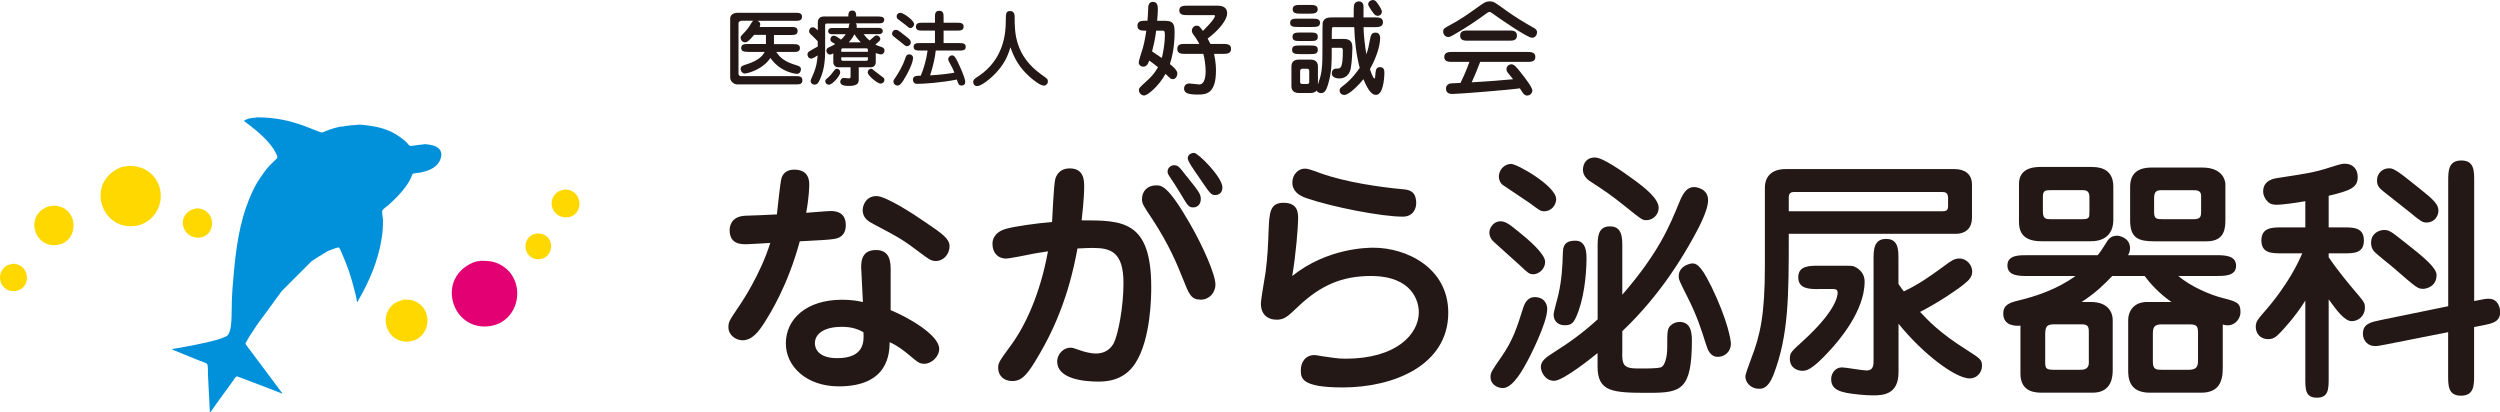
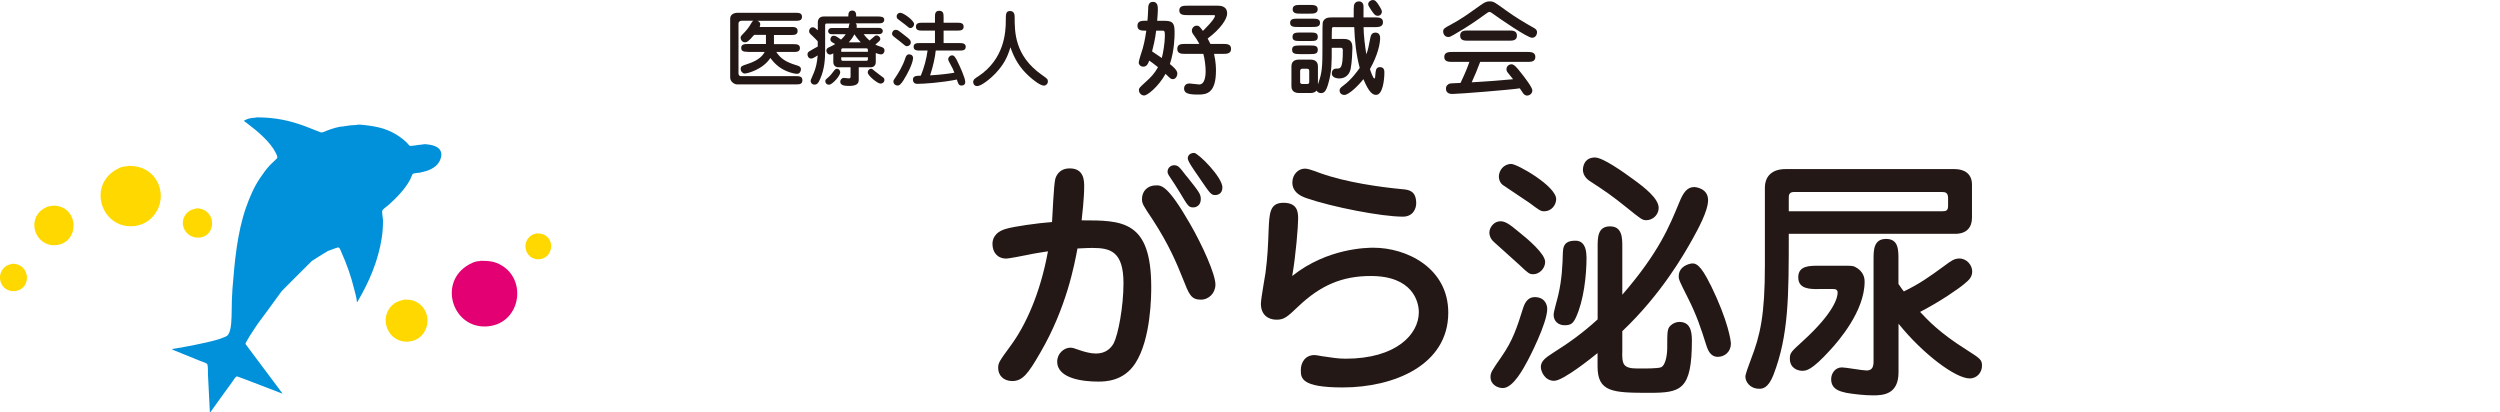
<svg xmlns="http://www.w3.org/2000/svg" id="_レイヤー_2" data-name="レイヤー 2" viewBox="0 0 324.37 53.5">
  <defs>
    <style>
      .cls-1 {
        fill: #231815;
      }

      .cls-2 {
        fill: #0091da;
      }

      .cls-3 {
        fill: none;
      }

      .cls-4 {
        fill: #e30073;
      }

      .cls-5 {
        fill: #ffd800;
      }
    </style>
  </defs>
  <g id="_レイヤー_1-2" data-name="レイヤー 1">
    <g>
      <g>
        <rect class="cls-3" y="15.23" width="75.19" height="38.27" />
        <g>
          <path class="cls-2" d="M33.42,15.23c2.25,0,4.13.41,6.01,1.09.74.29,1.47.57,2.21.86.24.04.61-.17.82-.25.51-.19,1.47-.52,2.03-.52.09-.01.18-.03.28-.05.05,0,.1-.02.15-.02.06,0,.12-.02.18-.03.07,0,.13-.02.2-.02.07-.01.13-.02.2-.03.09,0,.18-.01.27-.02.14,0,.27-.02.4-.02.29-.09.77-.04,1.08,0,1.8.2,3.2.53,4.6,1.52.32.22.63.48.92.75.13.13.3.41.47.45.18-.02.36-.04.54-.06.1-.02.2-.03.3-.05.06,0,.12-.02.18-.02.08-.01.15-.02.22-.03.11,0,.22-.02.32-.03.26-.09.67-.02.93.02,1.25.18,1.94.91,1.28,2.18-.48.92-1.59,1.25-2.53,1.45-.18.03-.86.06-.95.18-.11.25-.22.49-.32.73-.33.62-.76,1.19-1.23,1.72-.48.55-1.01,1.06-1.55,1.55-.2.18-.72.51-.82.74-.09.2.07.91.08,1.18.01.83-.04,1.61-.16,2.37-.45,2.94-1.63,5.69-3.07,8.14-.03.05-.07.12-.1.17h-.05c-.05-.6-.23-1.17-.37-1.73-.39-1.59-.93-3.12-1.58-4.58-.07-.15-.26-.69-.4-.75-.13-.06-.64.16-.78.21-.22.08-.43.16-.65.24-.4.25-.81.49-1.21.74-.29.18-.57.36-.86.55-.73.73-1.46,1.46-2.2,2.19-.57.57-1.14,1.15-1.71,1.72-.78,1.07-1.57,2.14-2.35,3.22-.66.85-1.25,1.72-1.81,2.62-.17.3-.35.6-.52.89,0,.01,0,.03-.01.05.01.05.03.1.04.15,1.57,2.09,3.13,4.18,4.69,6.27.02.01.03.03.04.04v.05h-.02c-1.26-.48-2.52-.97-3.78-1.45-.45-.17-.9-.35-1.36-.52-.23-.08-.46-.17-.7-.25-.03,0-.05,0-.08,0-.15.06-.41.51-.51.64-.51.7-1.02,1.4-1.53,2.11-.46.64-.91,1.27-1.37,1.91h-.05c-.08-1.64-.16-3.29-.25-4.94-.01-.29.03-1.11-.1-1.32-.11-.17-.73-.33-.92-.42-1.16-.47-2.32-.94-3.48-1.41-.02-.01-.25-.14-.11-.14.06,0,.12-.01.18-.02.05,0,.1-.02.15-.03.05,0,.1-.02.15-.02.05-.01.1-.02.15-.03.05,0,.1-.02.15-.03.05,0,.1-.02.15-.02.05,0,.1-.02.15-.02.05-.01.1-.02.15-.03.05,0,.1-.02.15-.03.05,0,.1-.01.15-.03.09-.01.18-.03.27-.05.09-.02.19-.03.28-.05.09-.02.18-.03.28-.05.13-.03.26-.05.4-.08.41-.08.81-.17,1.22-.26.85-.2,1.72-.36,2.51-.68.25-.1.59-.19.75-.43.45-.67.43-2.2.45-3.13.01-.94.03-1.91.1-2.81.29-3.67.63-7.31,1.76-10.55.47-1.33,1.03-2.66,1.82-3.82.39-.57.78-1.14,1.27-1.66.31-.3.63-.6.94-.91,0-.02.02-.05.03-.07.02-.21-.12-.45-.2-.62-.68-1.39-2.32-2.79-3.56-3.72-.19-.15-.39-.3-.58-.44.3-.24.92-.4,1.33-.4.06,0,.12-.02.18-.02.09-.02.19-.03.28-.05Z" />
          <path class="cls-5" d="M16.62,21.52c.83,0,1.5.11,2.15.44,2.46,1.26,2.81,4.63.74,6.46-.57.5-1.29.82-2.06.91-4.04.45-6.01-4.71-2.8-7.05.47-.34,1.12-.7,1.75-.7.08-.02.15-.03.23-.05Z" />
-           <path class="cls-5" d="M73.29,24.57c2.47.08,2.47,3.45.32,3.63-1.86.14-2.76-2.06-1.35-3.22.31-.26.64-.3,1.03-.4Z" />
          <path class="cls-5" d="M6.9,26.68c3.43,0,3.51,4.93.28,5.13-2.58.16-3.75-3.23-1.63-4.66.3-.2.69-.42,1.08-.42.09-.01.19-.03.28-.05Z" />
          <path class="cls-5" d="M25.54,27.03c2.59.08,2.58,3.62.32,3.8-1.87.15-2.89-2.08-1.49-3.31.35-.31.71-.37,1.17-.49Z" />
          <path class="cls-5" d="M69.61,30.29c.37,0,.68.02.97.16,1.47.68,1.11,2.94-.47,3.17-1.76.26-2.61-1.91-1.3-2.99.24-.19.51-.27.8-.35Z" />
          <path class="cls-4" d="M62.42,33.84c.74,0,1.37.03,1.97.26,4.14,1.59,3.38,7.81-1.07,8.24-4.45.42-6.44-5.36-2.84-7.79.47-.31,1.13-.67,1.73-.67.07-.02.14-.03.2-.05Z" />
          <path class="cls-5" d="M1.62,34.22c2.39,0,2.52,3.37.27,3.55-1.76.14-2.54-2.01-1.26-3.13.29-.26.62-.32.99-.41Z" />
          <path class="cls-5" d="M52.44,38.87c.5,0,.93.02,1.34.19,2.57,1.06,2.09,4.94-.69,5.25-2.73.31-4.11-3.08-2.09-4.81.44-.38.9-.47,1.45-.64Z" />
        </g>
      </g>
      <g>
        <g>
-           <path class="cls-1" d="M101.43,23.01c.27-.7.87-1,1.6-1,1.87,0,1.97,1.33,1.97,2,0,.17-.03,1.63-.4,3.6.5-.03,2.73-.23,3.17-.23,1.6,0,1.97.93,1.97,1.83,0,1.47-1.03,1.7-1.4,1.77-.6.13-2,.2-4.57.33-1.57,5.77-3.8,9.3-4.6,10.57-.73,1.13-1.57,2.27-2.83,2.27-.83,0-1.83-.63-1.83-1.7,0-.73.17-.93,1.5-2.9.17-.27,2.63-3.87,3.93-8.03-.47.03-2.8.17-3.1.17-.67,0-2.17,0-2.17-1.8,0-.27,0-1.8,2.03-1.9.23,0,3.57-.13,4.1-.17.1-.77.43-4.33.63-4.8ZM111.76,35.21c-.07-1.03-.13-2.77,1.9-2.77,1.9,0,1.9,1.7,1.9,2.67v5.13c2.2.9,6.3,3.2,6.3,5.03,0,1-1,1.93-1.93,1.93-.67,0-.97-.3-1.77-.97-.87-.73-1.77-1.43-2.73-1.83-.03,1.37-.1,5.73-6.6,5.73-4.17,0-6.87-2.57-6.87-5.57,0-3.17,2.67-5.67,7.3-5.67,1.27,0,2.13.17,2.7.3l-.2-4ZM109.16,42.41c-2.17,0-3.43.87-3.43,2.13,0,.57.33,1.93,2.9,1.93,3.57,0,3.47-2.23,3.4-3.37-.57-.3-1.33-.7-2.87-.7ZM121.43,33.87c-.63,0-1-.3-2.03-1.07-2.17-1.63-2.53-1.87-6.07-3.73-.63-.33-1.4-.77-1.4-1.8,0-.63.43-1.83,1.8-1.83,1.2,0,4.77,2.3,6.3,3.37,2.23,1.5,3.17,2.17,3.17,3.13,0,1.13-.87,1.93-1.77,1.93Z" />
          <path class="cls-1" d="M149.37,37.24c0,.97,0,6.73-2.07,9.9-1.53,2.37-3.97,2.37-4.83,2.37-1.7,0-5.3-.3-5.3-2.6,0-1.03.87-1.8,1.7-1.8.27,0,.4.03,1.53.43.33.1,1.1.33,1.8.33,1.3,0,1.97-.73,2.3-1.33.57-1.1,1.27-4.7,1.27-7.8,0-4.13-1.73-4.57-4-4.57-.13,0-.87,0-1.97.07-.4,2.13-1.43,7.7-4.83,13.53-1.57,2.73-2.3,3.67-3.63,3.67-1.17,0-1.83-.77-1.83-1.7,0-.67.17-.9,1.63-2.9,1.9-2.57,3.83-6.73,4.83-12.23-.77.13-1.6.23-2.7.47-.47.1-2.4.47-2.7.47-1.17,0-1.8-.83-1.8-1.9,0-.53.2-1.53,1.8-1.97,1.03-.3,4.03-.73,5.93-.87.07-.8.2-4.77.43-5.63.07-.2.4-1.33,1.87-1.33,1.87,0,1.87,1.63,1.87,2.37,0,1.5-.27,3.83-.33,4.37,5.3,0,9.03,0,9.03,8.67ZM155.8,38.88c-1.27,0-1.53-.7-2.33-2.73-.8-2-1.8-4.4-3.9-7.63-1.27-1.9-1.4-2.1-1.4-2.7,0-1,.7-1.77,1.83-1.77.7,0,1.53,0,4.37,4.93,1.67,2.87,3.33,6.63,3.33,7.93,0,1.1-.83,1.97-1.9,1.97ZM153.97,22.87c1.67,2.1,1.83,2.33,1.83,2.97,0,.8-.57,1.07-.97,1.07-.63,0-.7-.2-1.77-1.97-.33-.57-1-1.57-1.2-1.87-.33-.47-.37-.63-.37-.8,0-.5.43-.83.83-.83.53,0,.67.17,1.63,1.43ZM158.6,24.34c0,.93-.8.97-.93.97-.53,0-.67-.2-2.03-2.2-.9-1.3-1.53-2.2-1.53-2.57,0-.43.37-.7.83-.7.5,0,3.67,3.13,3.67,4.5Z" />
          <path class="cls-1" d="M178.21,32.14c4.27,0,9.7,2.6,9.7,8.43,0,6.77-7,9.7-13.7,9.7-5.43,0-5.43-1.23-5.43-2.27,0-.97.57-1.93,1.77-1.93.3,0,1,.17,1.37.2.77.1,1.57.27,2.67.27,6.57,0,9.5-3.17,9.5-6.03,0-1.4-.83-4.7-6.23-4.7-3.67,0-6.5,1.17-9.43,3.97-1.4,1.33-1.8,1.7-2.8,1.7-1.13,0-2.03-.67-2.03-2.07,0-.67.53-3.47.6-4.03.27-2.07.33-3.57.4-5.5.1-2.2.13-3.57,1.93-3.57,1.9,0,1.9,1.33,1.9,2.1,0,.93-.3,4.77-.77,7.4,4.6-3.67,9.83-3.67,10.57-3.67ZM182.01,28.11c-2.73,0-9.1-1.23-12.5-2.4-.97-.33-1.83-.9-1.83-2.03,0-1.07.8-1.8,1.6-1.8.33,0,.53.03,2.07.6,3.27,1.17,7.7,1.8,10.63,2.07.77.07,1.77.17,1.77,1.83,0,.67-.4,1.73-1.73,1.73Z" />
          <path class="cls-1" d="M194.68,28.71c.6,0,1.13.33,2.37,1.37,1.3,1.03,3.43,2.87,3.43,3.9,0,.87-.77,1.6-1.53,1.6-.53,0-.67-.13-1.8-1.2-.47-.43-2.2-1.97-3.3-2.97-.7-.6-.63-1.33-.57-1.53.13-.53.63-1.17,1.4-1.17ZM200.75,40.08c0,1.87-2.4,6.47-2.53,6.7-.5.93-1.87,3.57-3.23,3.57-.77,0-1.6-.53-1.6-1.4,0-.6.13-.8,1.43-2.67,1.47-2.13,1.97-3.67,2.83-6.4.3-.9.8-1.33,1.47-1.33,1.33,0,1.63,1,1.63,1.53ZM196.08,21.27c.77,0,5.83,2.87,5.83,4.57,0,.67-.53,1.57-1.57,1.57-.43,0-.57-.1-1.87-1.07-.53-.37-3.03-2.03-3.47-2.33-.37-.27-.6-.8-.5-1.37.17-.9.9-1.37,1.57-1.37ZM210.48,45.78c0,1.37.07,2.03,1.9,2.03.97,0,2.73.03,3.17-.17.47-.23.77-1.33.77-2.57,0-1.97,0-2.4.4-2.8.33-.33.77-.5,1.17-.5,1.3,0,1.63,1,1.63,2.37,0,6.5-1.43,6.83-5.57,6.83-4.73,0-6.67-.1-6.67-3.43v-1.73c-.73.6-4.47,3.6-5.63,3.6-1.23,0-1.73-1.23-1.73-1.8,0-.77.67-1.23,1.5-1.77,2.33-1.47,4-2.7,5.87-4.4v-9.4c0-1.2,0-2.67,1.6-2.67s1.6,1.5,1.6,2.67v6.2c4.77-5.5,6.13-8.93,7.4-12,.5-1.23,1-1.97,1.93-1.97.2,0,1.8.17,1.8,1.7,0,1.43-1.37,3.87-2.03,5.07-1.03,1.83-3.97,7.07-9.1,11.93v2.8ZM205.85,33.37c0,2.43-.37,5.63-1.37,7.8-.37.8-.67,1.03-1.47,1.03s-1.43-.5-1.43-1.37c0-.43.57-2.3.63-2.67.43-1.87.53-3.73.57-5.43.03-1.3.77-1.5,1.63-1.5,1,0,1.43.8,1.43,2.13ZM206.98,20.44c1,0,3.67,1.9,4.9,2.8,1.53,1.1,3.33,2.53,3.33,3.73,0,.9-.77,1.6-1.6,1.6-.53,0-.73-.17-2.5-1.6-2.03-1.63-2.73-2.1-4.87-3.5-.6-.4-.97-1.03-.83-1.77.17-.87.73-1.27,1.57-1.27ZM221.95,36.97c2.33,4.77,2.63,7.3,2.63,7.63,0,1.03-.8,1.7-1.7,1.7-1.03,0-1.33-1.03-1.5-1.53-.7-2.23-1.23-3.83-2.37-6.1-1.07-2.13-1.2-2.37-1.2-2.83,0-.9.67-1.43,1.53-1.63.63-.13,1.27.03,2.6,2.77Z" />
          <path class="cls-1" d="M228.99,24.37c0-1.57,1-2.43,2.67-2.43h21.97c1.23,0,2.23.6,2.23,2v4.33c0,1.23-.7,2.07-2.17,2.07h-21.6c0,8.1,0,13.17-2,18.33-.7,1.77-1.47,1.77-1.83,1.77-1.23,0-1.8-.93-1.8-1.57,0-.33.4-1.37.73-2.27,1.2-3.1,1.8-5.73,1.8-12.13v-10.1ZM232.09,27.41h19.9c.5,0,.77-.07.77-.7v-1c0-.7-.33-.8-.8-.8h-19.14c-.53,0-.73.2-.73.7v1.8ZM235.99,37.51c-1.17,0-2.67,0-2.67-1.53s1.5-1.5,2.67-1.5h3.6c.73,0,.93,0,1.47.37.87.63.87,1.47.87,1.7,0,3.83-3.4,7.7-4.43,8.83-2.47,2.73-3.17,2.73-3.67,2.73-.57,0-1.6-.33-1.6-1.57,0-.77.17-.9,1.7-2.3,4.03-3.67,4.5-5.63,4.5-6.27,0-.47-.37-.47-.7-.47h-1.73ZM246.32,36.84c.43.63.5.73.7.97,2-.97,3.23-1.83,5.33-3.37.8-.6,1.23-.9,1.87-.9,1,0,1.67.9,1.67,1.67,0,.7-.37,1.1-1.03,1.63-.7.6-3.1,2.27-5.73,3.63,1,1.07,2.5,2.7,6,4.9,1.83,1.17,2.03,1.3,2.03,2.1s-.6,1.63-1.6,1.63c-1.83,0-6.07-3.17-9.23-7.1v6.3c0,2.87-1.97,3-3.3,3-1.07,0-2.63-.17-3.47-.33-.73-.17-1.97-.4-1.97-1.77,0-.77.53-1.53,1.4-1.53.47,0,2.67.4,3.2.4.77,0,.9-.53.9-1.2v-13.2c0-1.2,0-2.67,1.63-2.67s1.6,1.47,1.6,2.67v3.17Z" />
-           <path class="cls-1" d="M287.5,33.11c1.07,0,2.63,0,2.63,1.37s-1.6,1.33-2.63,1.33h-4.87c1.67,1.4,4.1,2.43,5.67,2.83,1.93.5,2.4.63,2.4,1.87,0,.77-.63,1.7-1.67,1.7-.17,0-.4-.03-.63-.1v5.67c0,1.8-.57,3.17-2.8,3.17h-6.67c-2.8,0-2.8-2.07-2.8-2.97v-6.5c0-.87.53-2.3,2.47-2.3h3.13c-1.7-1.2-2.8-2.47-3.47-3.37h-4.2c-1.03,1.07-2.07,2.13-3.97,3.37h1.2c2.23,0,2.83,1.37,2.83,2.3v6.5c0,.67,0,2.97-2.6,2.97h-6.47c-.87,0-2.9,0-2.9-2.47v-6.23c-.73.07-2.23,0-2.23-1.57,0-1.17.9-1.43,2-1.7,2.1-.5,4.93-1.4,7.37-3.17h-6.23c-1.07,0-2.6,0-2.6-1.37s1.57-1.33,2.6-1.33h9.1c.27-.3.53-.67,1.07-1.53.27-.47.6-1,1.47-1,.17,0,1.67.2,1.67,1.63,0,.47-.17.73-.27.9h11.4ZM271.43,21.67c.6,0,2.77,0,2.77,2.53v4.4c0,1.1-.53,2.7-2.9,2.7h-6.47c-2.7,0-2.87-1.63-2.87-2.57v-4.87c0-2.2,2.2-2.2,2.87-2.2h6.6ZM266.13,24.67c-.8,0-1.07.07-1.07.87v1.9c0,1,.43,1,1.07,1h4c.97,0,.97-.2.97-1.03v-1.87c0-.87-.57-.87-.93-.87h-4.03ZM266.76,42.08c-.97,0-1.4.03-1.4,1.27v3.73c0,.8.23.9,1.23.9h3.23c.43,0,1.2,0,1.2-.9v-4.1c0-.73-.27-.9-.97-.9h-3.3ZM285.77,21.74c2.9,0,2.97,2.07,2.97,2.1v4.6c0,1.17-.07,2.87-2.43,2.87h-6.8c-2.03,0-3.13-.4-3.13-2.7v-4.4c0-2.43,2.1-2.47,2.8-2.47h6.6ZM280.56,42.08c-1.13,0-1.23.4-1.23,1.37v3.5c0,1.03.47,1.03,1.23,1.03h3.4c1.03,0,1.23-.4,1.23-1.23v-3.53c0-.8-.1-1.13-1.03-1.13h-3.6ZM280.56,24.67c-.77,0-1.07.17-1.07,1.07v1.73c0,.97.3.97,1.27.97h3.9c.9,0,.93-.43.93-1v-2.03c0-.73-.6-.73-1-.73h-4.03Z" />
-           <path class="cls-1" d="M302.14,33.37c1.23,1.83,2.77,3.63,3.13,4.07,1.57,1.83,1.57,1.87,1.57,2.5,0,1.03-.83,1.73-1.7,1.73-.97,0-2.03-1.5-3-2.83v10.13c0,1.5,0,2.63-1.53,2.63s-1.5-1.13-1.5-2.63v-9.97c-1.27,2.07-3,3.9-3.23,4.13-.6.63-.93.87-1.6.87-1.1,0-1.6-.83-1.6-1.6,0-.67.3-1,.9-1.7,3.4-3.83,4.73-6.9,5.13-7.83h-2.63c-1.3,0-2.67,0-2.67-1.67s1.37-1.7,2.67-1.7h3.03v-3.4c-1.07.2-3.03.47-3.67.47-.37,0-.87-.03-1.23-.43-.33-.33-.57-.8-.57-1.3,0-1.17.9-1.6,1.77-1.73,3.7-.57,4.87-.73,6.83-1.37,1.47-.47,1.67-.5,2-.5.97,0,1.67.63,1.67,1.73,0,1.37-.97,1.77-3.77,2.43v4.1h1.9c1.3,0,2.67,0,2.67,1.7s-1.37,1.67-2.67,1.67h-1.9v.5ZM321.01,42.44v6.23c0,1.3,0,2.67-1.7,2.67s-1.67-1.37-1.67-2.67v-5.57l-8.1,1.6c-.97.2-1.13.2-1.43.2-.87,0-1.53-.7-1.53-1.6,0-1.3,1.03-1.5,2.3-1.77l8.77-1.8v-16.24c0-1.27,0-2.67,1.7-2.67s1.67,1.4,1.67,2.67v15.57c1.33-.27,1.5-.3,1.87-.3,1.37,0,1.5,1.43,1.5,1.7,0,1.3-.97,1.5-2.33,1.77l-1.03.2ZM314.37,37.47c-.67,0-.83-.13-3.67-2.6-.4-.37-2.4-1.9-2.73-2.33-.2-.27-.33-.6-.33-1.03,0-1.33,1.17-1.67,1.67-1.67.7,0,.9.17,2.8,1.67,2.3,1.8,4.03,3.23,4.03,4.17,0,1.5-1.33,1.8-1.77,1.8ZM314.84,28.87c-.53,0-.73-.13-2.3-1.43-.53-.43-2.87-2.27-3.33-2.63-.5-.4-.8-.73-.8-1.4,0-.97.77-1.57,1.53-1.57.53,0,.77,0,3.97,2.6,1.93,1.53,2.47,2.1,2.47,2.9,0,.67-.5,1.53-1.53,1.53Z" />
        </g>
        <g>
          <path class="cls-1" d="M97.02,6.72c-.38,0-.85,0-.85-.5s.47-.51.85-.51h2.36v-1.19h-1.53c-.76.9-.96.97-1.2.97-.39,0-.56-.41-.56-.57,0-.19.11-.31.2-.4.64-.65.89-.99,1.18-1.5.14-.24.17-.26.28-.33h-1.51s-.42,0-.42.37v6.49c0,.24.2.33.29.33h7.14c.41,0,.86,0,.86.54s-.44.53-.86.53h-7.64c-.28,0-.87-.31-.87-.9V2.41c0-.54.51-.75.96-.75h7.5c.4,0,.86,0,.86.52s-.46.52-.86.52h-4.93c.14.06.37.16.37.46,0,.15-.05.28-.08.34h4.08c.4,0,.85,0,.85.52s-.46.52-.85.52h-2.22v1.19h2.52c.38,0,.85,0,.85.51s-.47.5-.85.5h-2.22c.57.87,1.26,1.32,2.63,1.73.28.08.57.18.57.51,0,.07-.03.6-.52.6-.21,0-.75-.11-1.29-.33-1.1-.44-1.75-1.18-2.16-1.73-.94,1.48-2.97,2.02-3.33,2.02-.24,0-.52-.26-.52-.6,0-.36.25-.43.75-.59,1.78-.55,2.18-1.28,2.37-1.61h-2.19Z" />
          <path class="cls-1" d="M110.09,3.64c.01-.05.06-.34.08-.4.02-.1.04-.14.1-.19h-2.97c-.15,0-.24.03-.24.24v3.22c0,1.2-.08,2.42-.63,3.7-.26.61-.42.77-.78.77-.25,0-.47-.22-.47-.46,0-.11.01-.16.25-.69.53-1.18.59-1.9.66-2.64-.15.1-.62.41-.83.41-.41,0-.49-.4-.49-.53,0-.23.11-.32.24-.41.14-.1.91-.53,1.09-.62v-.68c-.08-.1-.56-.58-.74-.75-.29-.26-.38-.35-.38-.57,0-.2.14-.5.48-.5.21,0,.31.1.65.39v-1c0-.47.25-.79.78-.79h3.18c0-.3,0-.77.51-.77s.51.48.51.77h2.77c.36,0,.87,0,.87.42,0,.19-.1.34-.26.41-.14.06-.39.06-.6.06h-2.85c.11.11.17.19.13.59h2.9c.28,0,.49.15.49.41,0,.24-.18.4-.49.4h-1.99c.21.3.41.52.76.83.06-.05.13-.11.22-.19.47-.41.52-.47.7-.47.26,0,.48.25.48.44,0,.2-.06.25-.65.74.23.13.36.17.75.3.33.11.44.22.44.48,0,.3-.21.5-.44.5s-.57-.14-.69-.18v1.18c0,.4-.24.67-.66.67h-1.55v1.53c0,.38,0,.89-1.24.89-.61,0-1.16-.07-1.16-.55,0-.24.2-.49.46-.49.1,0,.56.06.67.06.2,0,.21-.11.21-.29v-1.15h-1.57c-.44,0-.67-.3-.67-.67v-1.13c-.24.13-.34.15-.44.15-.25,0-.46-.25-.46-.49,0-.33.25-.42.53-.54.24-.1.54-.29.61-.33-.05-.04-.33-.2-.39-.24-.1-.06-.23-.17-.23-.36,0-.2.13-.48.41-.48s.4.1.97.5c.25-.24.43-.42.61-.7h-1.8c-.48,0-.48-.37-.48-.4,0-.24.18-.41.48-.41h2.15ZM107.4,10.1c.32-.28.57-.59.78-.88.15-.2.24-.3.41-.3.28,0,.43.25.43.47,0,.45-1.03,1.6-1.45,1.6-.33,0-.49-.22-.49-.48,0-.15.1-.23.31-.41ZM112.61,6.72v-.24c0-.13-.06-.21-.22-.21h-3.02c-.17,0-.22.08-.22.21v.24h3.46ZM109.15,7.43v.25c0,.13.05.21.22.21h3.02c.16,0,.22-.07.22-.21v-.25h-3.46ZM111.68,5.49c-.07-.07-.51-.54-.82-1.04-.11.21-.29.55-.73,1.04h1.55ZM113.64,9.33c.25.22.7.52.96.73.06.04.15.14.15.32,0,.29-.25.47-.51.47-.37,0-1.65-1.03-1.65-1.44,0-.32.24-.49.43-.49.13,0,.17.04.61.41Z" />
          <path class="cls-1" d="M117.69,6c-.18,0-.25-.06-.95-.65-.13-.11-.73-.55-.84-.66-.08-.06-.16-.19-.16-.32,0-.19.14-.5.49-.5.23,0,.31.06,1.05.64.76.59.85.66.89.93.04.35-.25.55-.48.55ZM117.29,10.32c-.46.7-.61.78-.85.78s-.52-.19-.52-.52c0-.15.02-.18.22-.47.36-.52,1-1.54,1.32-2.56.05-.16.16-.5.49-.5.47,0,.52.39.52.44,0,.72-.77,2.18-1.19,2.82ZM118.6,3.12c0,.28-.22.52-.48.52-.15,0-.18-.02-.67-.44-.15-.13-.85-.62-.97-.74-.11-.08-.14-.2-.14-.32,0-.37.32-.5.5-.48.46.05,1.76,1.01,1.76,1.46ZM119.38,6.56c-.37,0-.84,0-.84-.49s.47-.48.84-.48h1.93v-1.62h-1.62c-.39,0-.85,0-.85-.51s.46-.51.85-.51h1.62v-.7c0-.41,0-.85.55-.85s.57.39.57.85v.7h1.75c.38,0,.85,0,.85.51s-.47.51-.85.51h-1.75v1.62h2.02c.38,0,.85,0,.85.49s-.47.48-.85.48h-3.04c-.07.77-.34,2.06-.73,3.22,1.57-.1,2.56-.24,3.15-.35-.18-.44-.25-.63-.47-1-.28-.51-.33-.61-.33-.73,0-.32.29-.52.49-.52.26,0,.46.23.79.96.18.37.93,1.96.93,2.5,0,.29-.18.46-.48.46-.37,0-.44-.24-.61-.78-2.06.42-4.42.56-5.14.56-.56,0-.56-.49-.56-.53,0-.51.42-.52,1.02-.53.41-.97.75-2.22.88-3.26h-.97Z" />
          <path class="cls-1" d="M129.21,9.48c-.68.72-1.89,1.69-2.42,1.69-.49,0-.52-.47-.52-.52,0-.33.23-.48.65-.74,3.39-2.23,3.58-5.72,3.58-7.21,0-.89,0-1.27.57-1.27s.58.59.58.76c0,2,0,5.03,3.52,7.52.71.5.79.55.79.86s-.25.54-.51.54c-.5,0-1.49-.81-1.95-1.23-1.18-1.09-1.86-2.19-2.4-3.75-.39,1.35-.93,2.32-1.9,3.35Z" />
          <path class="cls-1" d="M148.88,2.7c.01-.23.09-.97.09-1.43,0-.4,0-1.03.62-1.03s.64.6.64,1.02c0,.28-.04.82-.09,1.44h1.06c1.18,0,1.2.62,1.2,1.64,0,.33-.01,2.17-.61,3.97.33.26.97.78.97,1.22,0,.32-.21.74-.58.74-.26,0-.34-.08-.95-.69-.94,1.69-2.37,2.81-2.77,2.81-.42,0-.69-.38-.69-.68s.11-.37,1.01-1.2c.48-.44.97-.9,1.47-1.79-.62-.5-.95-.73-1.14-.86-.17.49-.36.79-.78.79-.34,0-.58-.28-.58-.49,0-.38.34-1.24.53-1.92.26-.93.4-1.91.45-2.26-.62,0-1.15,0-1.15-.64s.57-.65,1.05-.65h.26ZM150.74,7.53c.15-.49.4-1.97.4-2.86,0-.49-.01-.69-.26-.69h-.87c-.12,1.08-.41,2.25-.53,2.69l1.27.86ZM155.61,5.7c-.13-.24-.3-.57-.57-.94-.3-.41-.4-.54-.4-.78,0-.38.32-.65.62-.65s.36.07.82.68c.01-.03,1.56-1.5,1.56-1.96,0-.09-.08-.09-.19-.09h-3.39c-.46,0-1.05,0-1.05-.61s.58-.61,1.05-.61h3.93c.29,0,1.23,0,1.23,1.02,0,.7-.85,1.99-2.53,3.24.21.38.29.54.36.7h1.62c.49,0,1.06,0,1.06.64s-.57.65-1.06.65h-1.15c.25,1.06.25,1.93.25,2.17,0,2.95-1.23,3.11-2.29,3.11-1.2,0-1.85-.13-1.85-.78,0-.19.09-.66.71-.66.17,0,1.06.13,1.26.13.83,0,.83-1.47.83-1.73,0-.62-.12-1.63-.3-2.24h-2.32c-.5,0-1.06,0-1.06-.65s.56-.64,1.06-.64h1.79Z" />
          <path class="cls-1" d="M170.21,2.42c.57,0,1.06,0,1.06.54s-.49.54-1.06.54h-1.76c-.57,0-1.06,0-1.06-.54s.49-.54,1.06-.54h1.76ZM173.2,3.51c-.2,0-.33,0-.37.11-.03.05-.04,1.31-.04,1.43h1.57c1.06,0,1.11.66,1.11,1.23,0,.32-.05,1.72-.21,2.58-.24,1.28-1.26,1.32-1.47,1.32-.09,0-.99,0-.99-.65s.52-.63.66-.63c.48-.01.77-.01.77-2.36,0-.28-.11-.34-.26-.34h-1.18c0,1.96.01,3.08-.46,4.69-.29,1.01-.56,1.19-.93,1.19-.23,0-.49-.12-.56-.33-.19.21-.44.32-.82.32h-1.48c-.98,0-.98-.71-.98-.93v-2.47c0-.23,0-.94.98-.94h1.48c.98,0,.98.71.98.94v2.29c.4-1.2.58-1.75.58-4,0-3.6,0-4,.09-4.18.26-.52.74-.52,1.22-.52h2.75c0-1.15,0-1.28.03-1.52.08-.53.53-.56.65-.56.36,0,.52.24.56.41.04.19.05.25.03,1.67h1.47c.48,0,1.06,0,1.06.62s-.58.64-1.06.64h-1.46c.01,1.06.19,2.49.36,3.53.24-.65.29-.97.5-2.05.07-.37.16-.77.69-.77s.6.48.6.69c0,.75-.29,2.2-1.32,4.04.04.16.4,1.22.56,1.22.11,0,.12-.08.17-.82.04-.42.2-.65.57-.65.57,0,.57.49.57.71,0,.87-.19,2.89-1.08,2.89-.42,0-.91-.28-1.64-2.04-.6.78-1.89,2.05-2.47,2.05-.38,0-.62-.26-.62-.57,0-.28.12-.36.48-.64,1.1-.82,1.83-1.88,2.13-2.3-.46-1.72-.65-3.51-.71-5.29h-2.47ZM169.93,5.9c.73,0,1.05.05,1.05.56s-.32.56-1.05.56h-1.23c-.71,0-1.05-.07-1.05-.56s.28-.56,1.05-.56h1.23ZM169.91,4.22c.65,0,1.07,0,1.07.56s-.42.54-1.07.54h-1.15c-.64,0-1.06,0-1.06-.54s.42-.56,1.06-.56h1.15ZM169.94.64c.48,0,1.03,0,1.03.56s-.56.57-1.03.57h-1.19c-.48,0-1.03,0-1.03-.57s.56-.56,1.03-.56h1.19ZM168.98,8.91c-.17,0-.29.12-.29.28v1.46c0,.2.15.25.29.25h.61c.28,0,.28-.16.28-.3v-1.4c0-.17-.07-.28-.26-.28h-.62ZM178.75,2.05c-.29,0-.44-.15-.82-.71-.3-.46-.41-.65-.41-.78,0-.34.33-.56.61-.56.25,0,.42.12.78.69.37.58.4.74.38.9-.03.21-.19.46-.54.46Z" />
          <path class="cls-1" d="M195.47,1.4c1.12.81,2.3,1.52,3.51,2.2.23.13.45.26.45.6,0,.09-.07.7-.66.7s-4.21-2.49-5.24-3.24c-.16-.11-.23-.11-.26-.11-.15,0-.24.07-.46.23-1.19.86-2.41,1.72-4.2,2.74-.4.23-.5.28-.71.28-.42,0-.65-.38-.65-.7,0-.37.16-.46.89-.85,1.47-.79,2.16-1.3,3.86-2.51.52-.36.78-.56,1.27-.56.53,0,.61.07,2.21,1.23ZM188.45,8.03c-.44,0-1.06,0-1.06-.64s.62-.65,1.06-.65h9.7c.44,0,1.06,0,1.06.65s-.62.64-1.06.64h-6.1c-.33.9-.7,1.77-1.1,2.65,2.91-.19,3.23-.2,5.37-.4-.12-.15-.61-.75-.7-.87-.13-.17-.16-.28-.16-.41,0-.45.36-.66.66-.66.33,0,.69.42,1.22,1.1.48.6,1.48,1.89,1.48,2.29,0,.45-.41.67-.65.67-.34,0-.5-.23-.56-.32-.07-.09-.36-.53-.42-.62-1.28.2-7.91.73-8.71.73-.23,0-.87,0-.87-.7,0-.37.28-.57.46-.64.15-.04.28-.04,1.43-.09.67-1.4.93-2.1,1.15-2.73h-2.21ZM195.76,3.96c.48,0,1.06,0,1.06.66s-.58.66-1.06.66h-5.25c-.48,0-1.06,0-1.06-.66s.58-.66,1.06-.66h5.25Z" />
        </g>
      </g>
    </g>
  </g>
</svg>